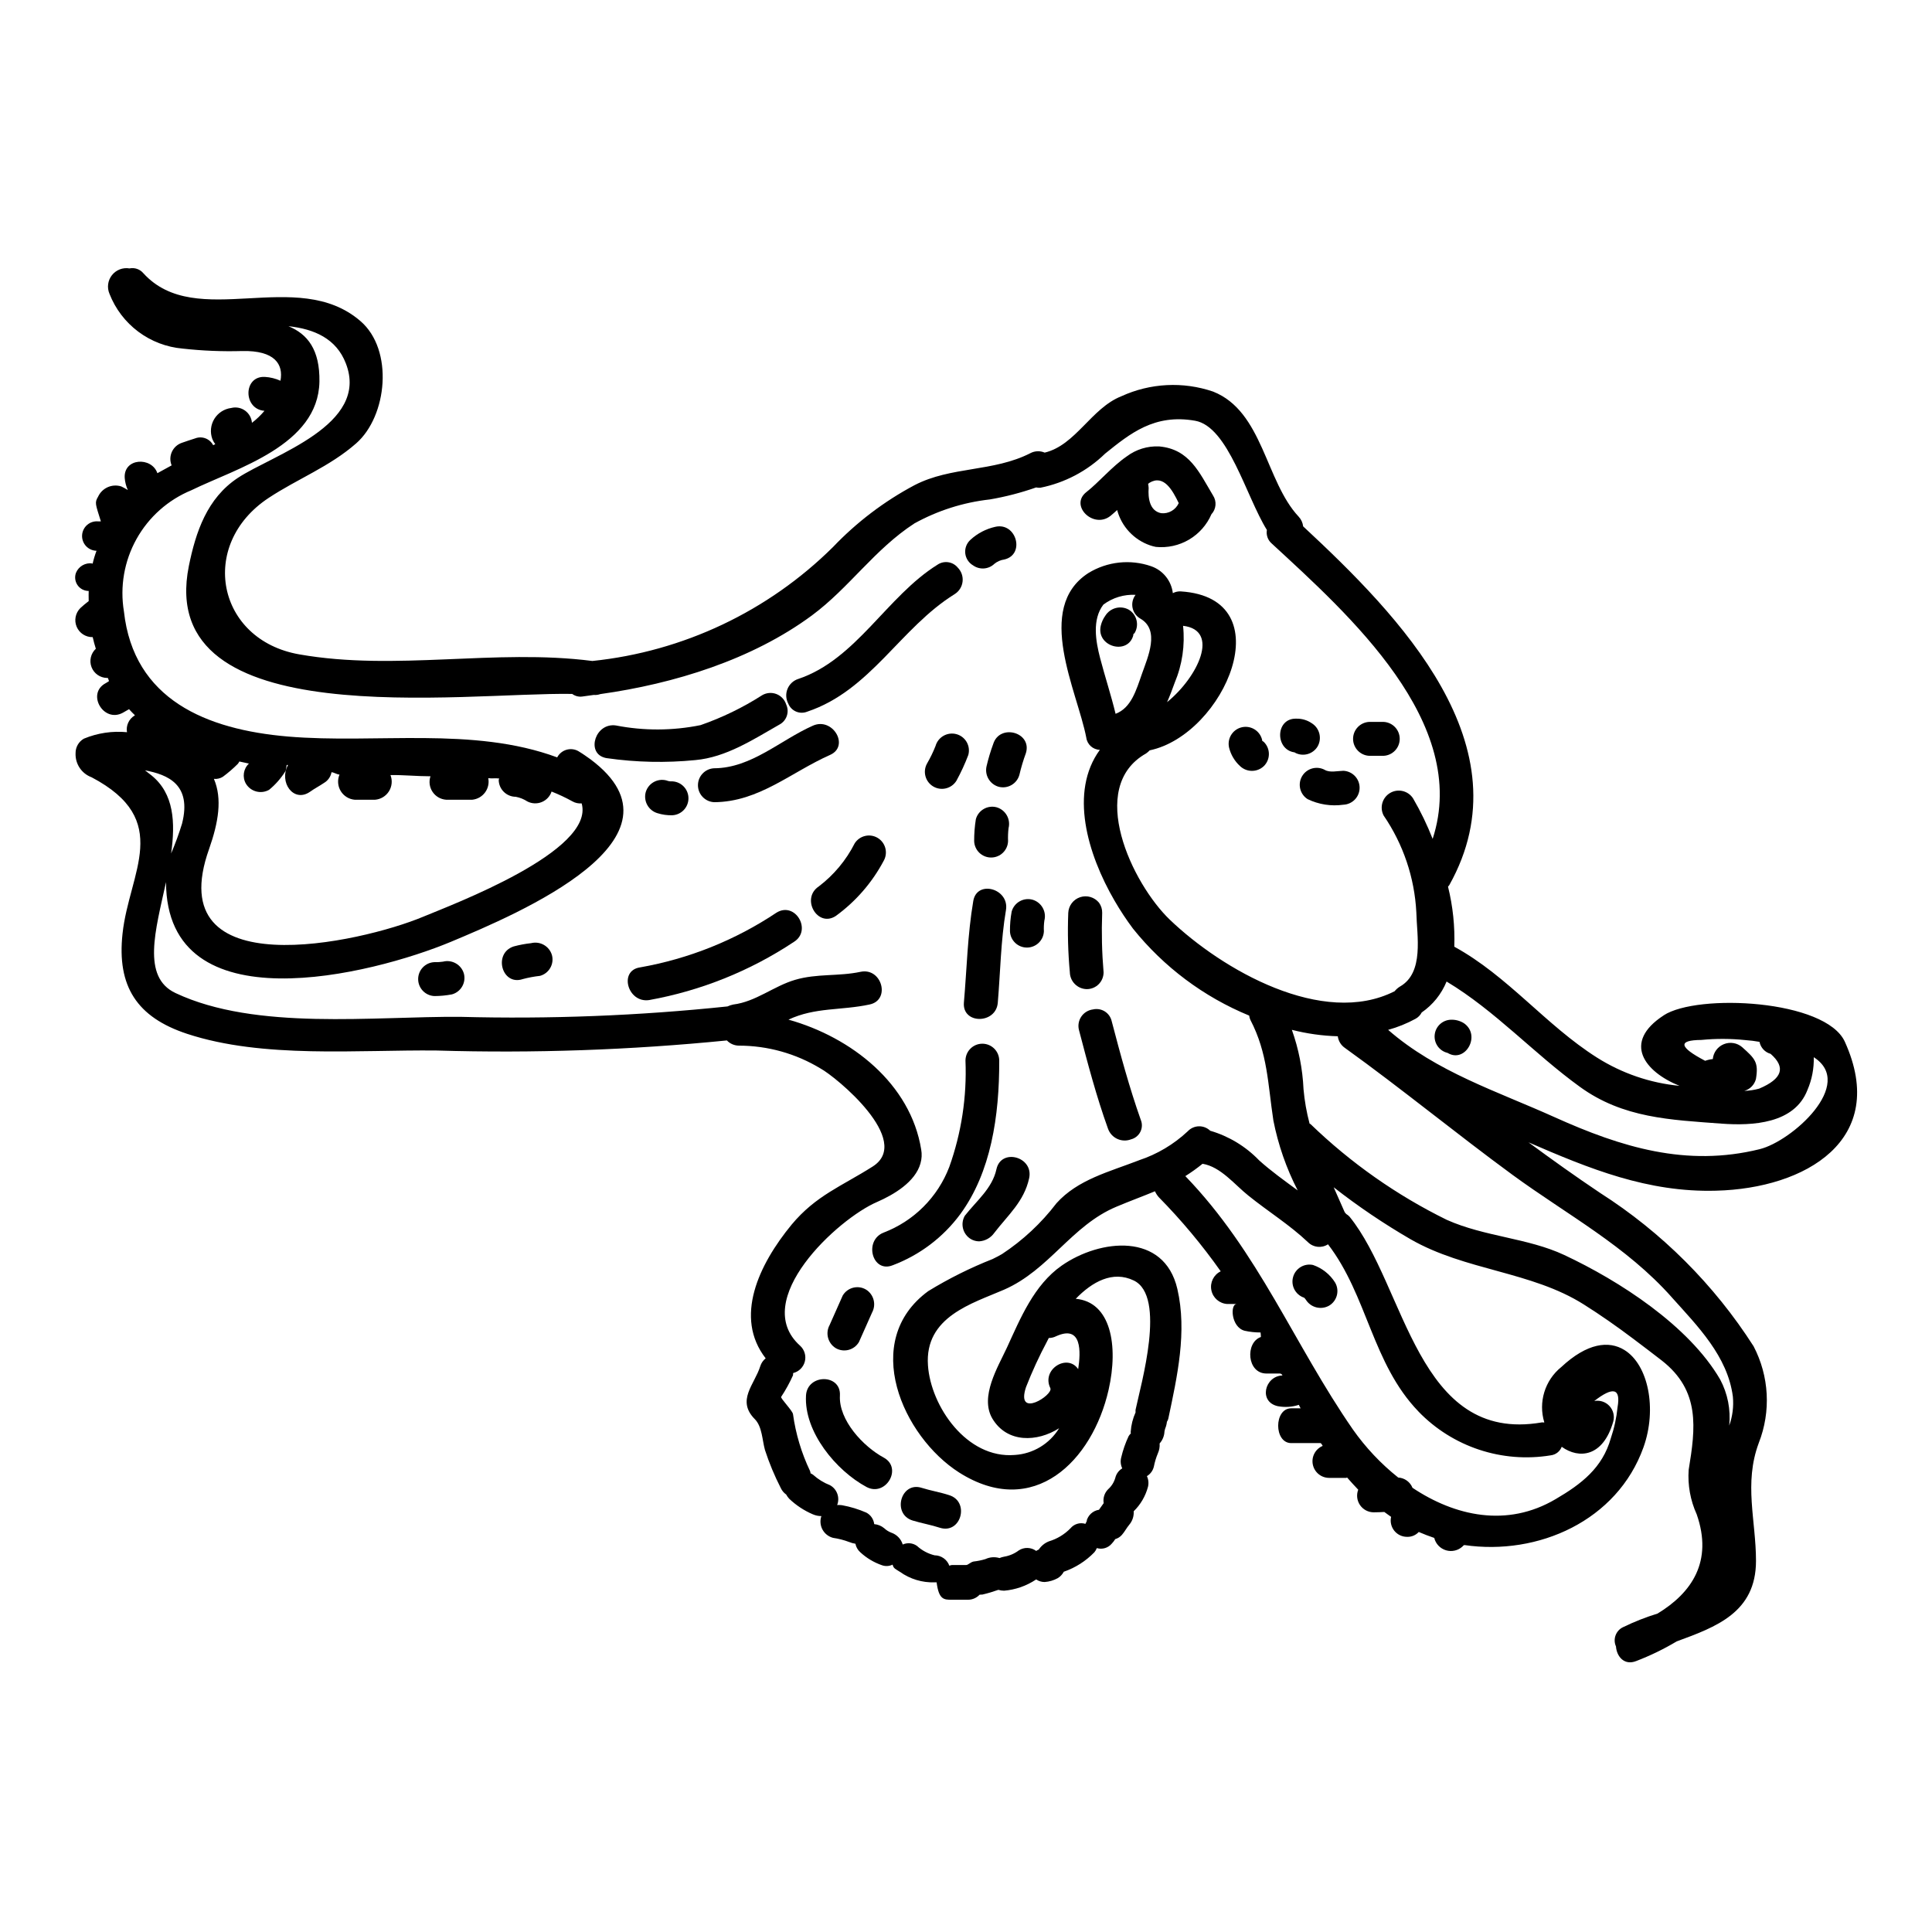
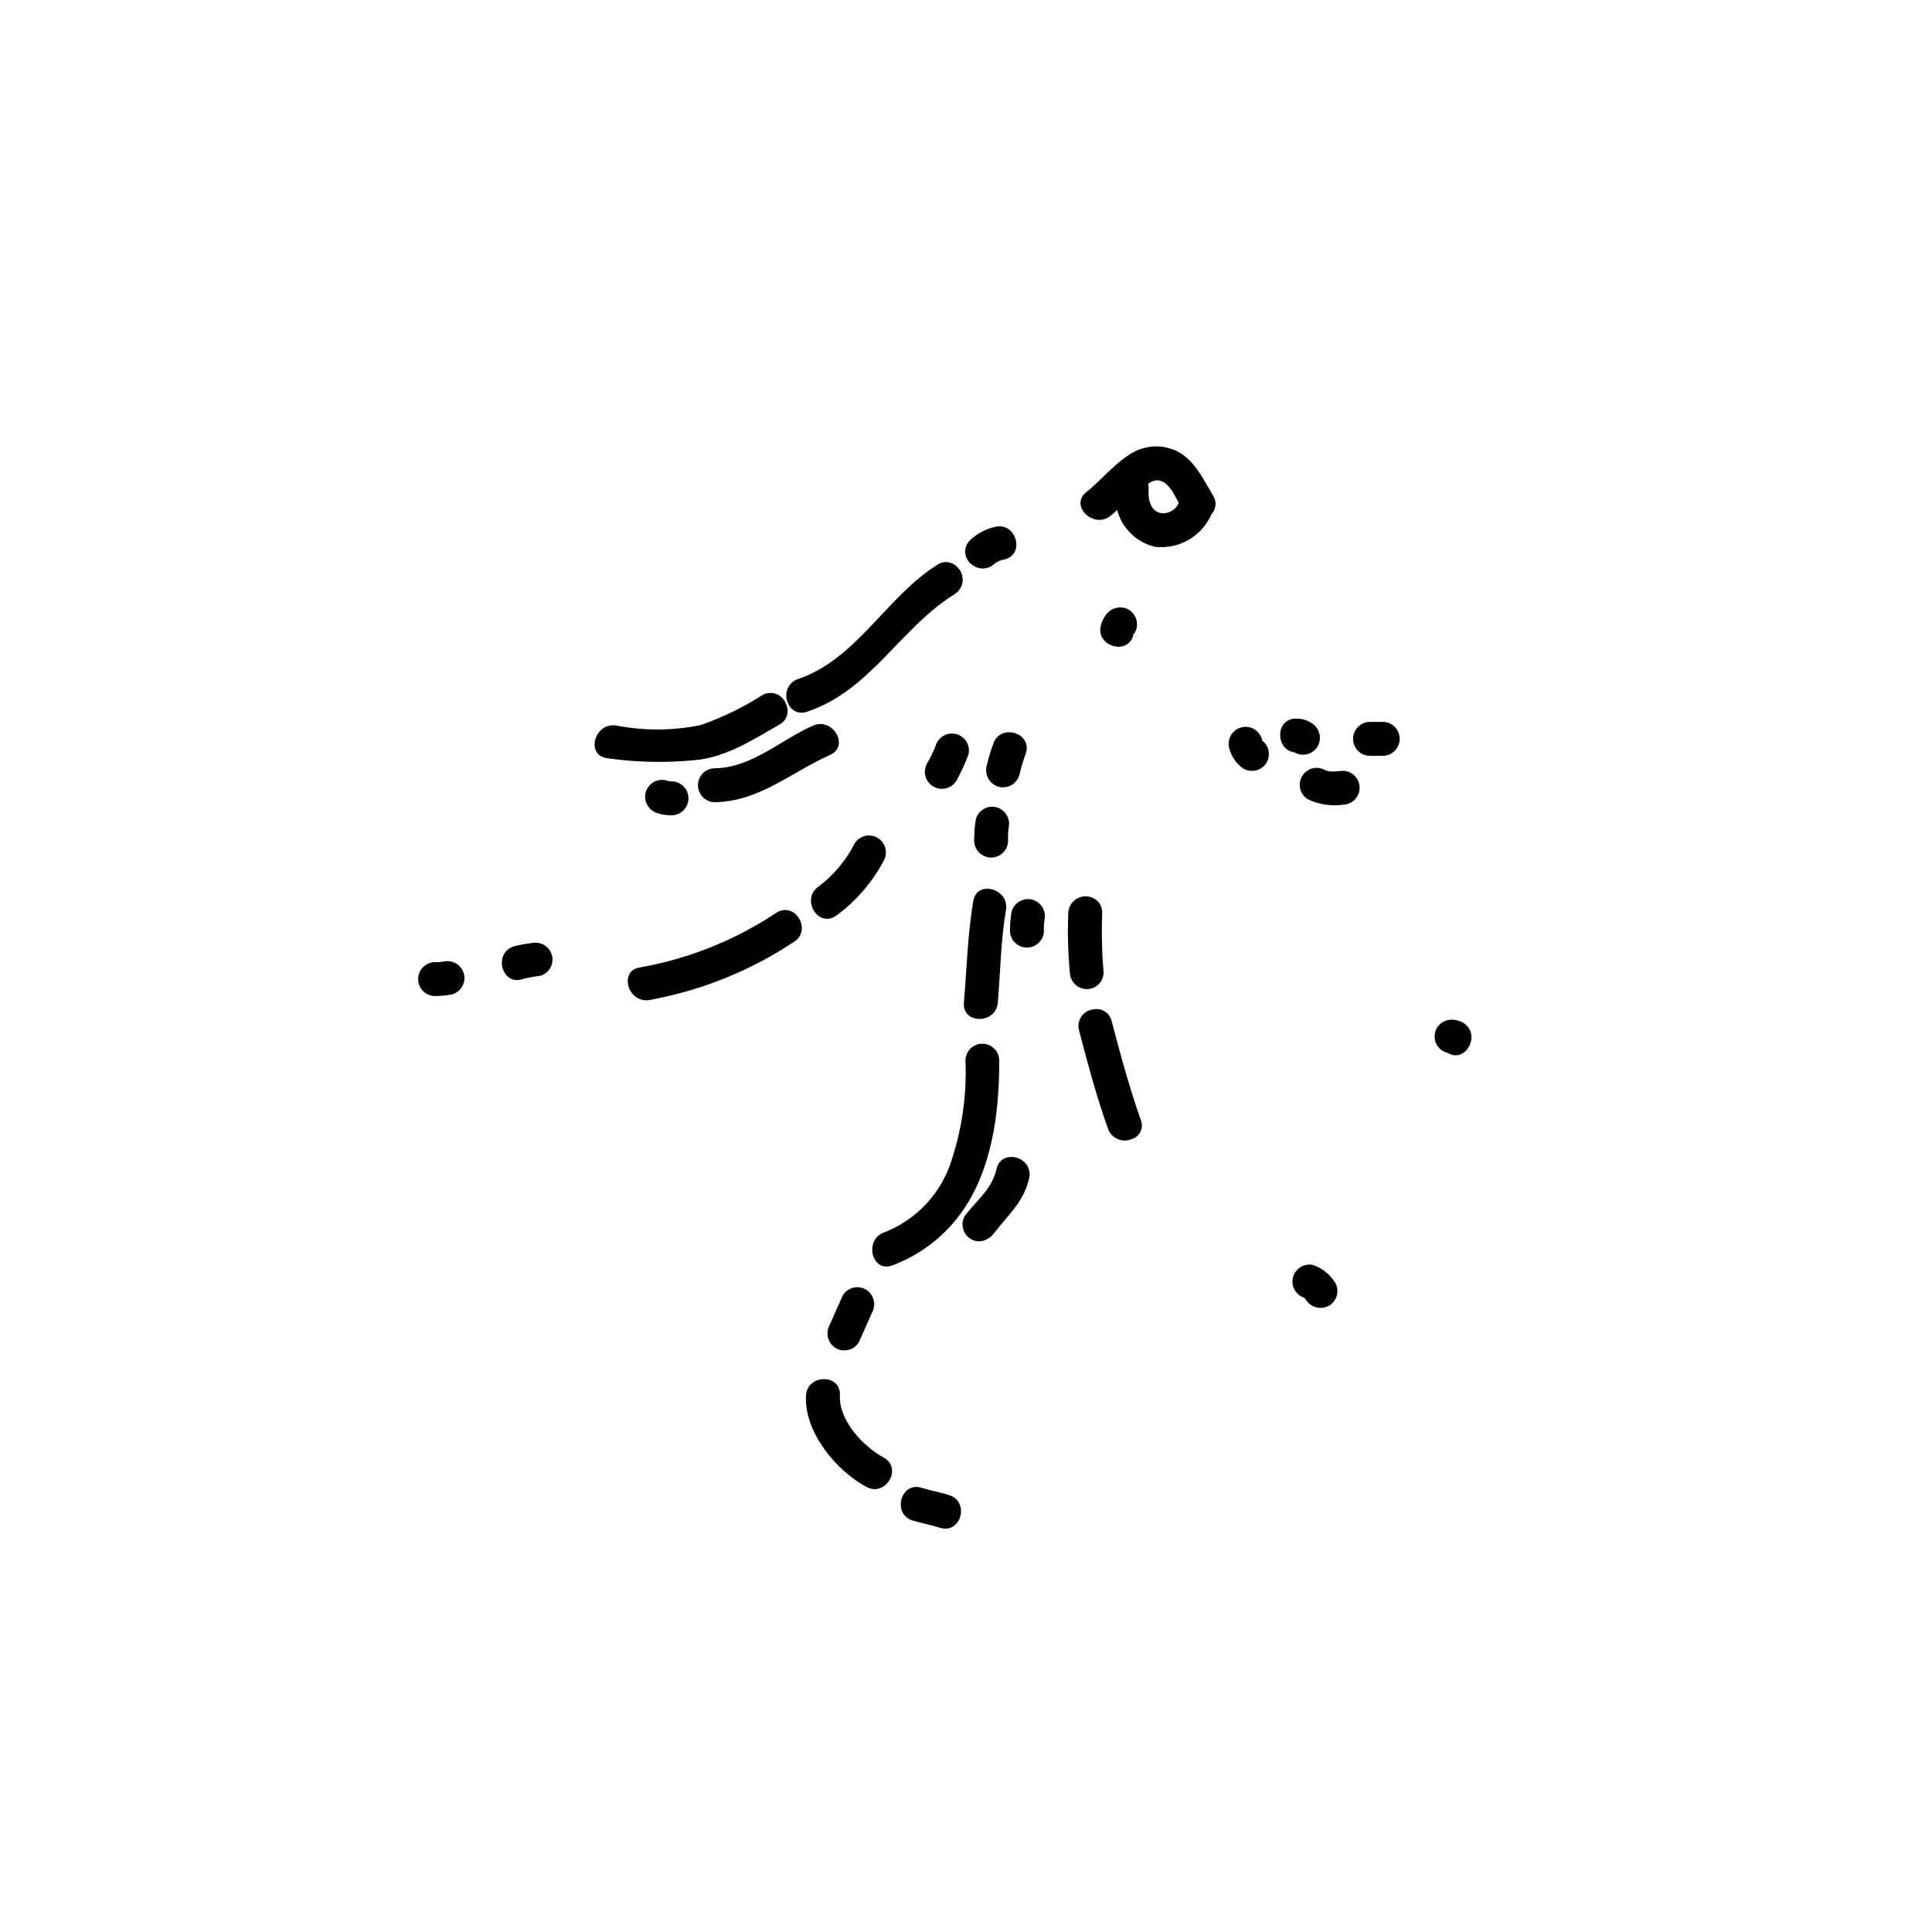
<svg xmlns="http://www.w3.org/2000/svg" fill="#000000" width="800px" height="800px" version="1.1" viewBox="144 144 512 512">
  <g>
    <path d="m438.26 280.74c0.602-0.508 1.199-1.012 1.797-1.574 1.168 4.371 4.434 7.879 8.711 9.355 0.512 0.18 1.039 0.32 1.574 0.418 3.051 0.297 6.121-0.379 8.762-1.934 2.641-1.559 4.723-3.914 5.941-6.727 1.273-1.363 1.445-3.422 0.414-4.981-3.688-6.176-6.269-12.262-14.246-12.988h0.004c-3.113-0.152-6.176 0.793-8.66 2.672-3.938 2.719-7.328 6.82-10.629 9.402-4.59 3.559 1.816 9.875 6.332 6.356zm10.371-8.805c3.781-2.254 6.086 1.969 7.746 5.394-0.812 1.805-2.691 2.883-4.656 2.672-3.09-0.598-3.504-4.059-3.316-6.691h-0.004c-0.02-0.371-0.066-0.738-0.137-1.105 0.148-0.07 0.227-0.16 0.367-0.254z" />
    <path d="m443.1 305.55c-2.16-1.176-4.863-0.469-6.176 1.613-0.566 0.789-0.973 1.68-1.199 2.625-1.336 5.625 7.328 8.023 8.66 2.398-0.23 0.09-0.137-0.047 0.324-0.461h-0.004c1.254-2.152 0.535-4.91-1.605-6.176z" />
    <path d="m438.62 414.66c-0.234-1.082-0.895-2.023-1.828-2.617-0.938-0.59-2.07-0.781-3.148-0.531-1.266 0.16-2.402 0.863-3.109 1.926-0.707 1.062-0.918 2.379-0.578 3.609 2.305 8.801 4.609 17.559 7.699 26.137v-0.004c0.434 1.18 1.32 2.133 2.465 2.652s2.445 0.555 3.617 0.105c1.074-0.277 1.977-1.004 2.469-1.992 0.496-0.992 0.539-2.148 0.113-3.168-3.031-8.559-5.391-17.316-7.699-26.117z" />
    <path d="m436.46 401.66c-0.445-5.234-0.566-10.492-0.371-15.746 0.023-0.957-0.266-1.895-0.828-2.672-1.199-1.484-3.191-2.078-5.004-1.48-1.812 0.594-3.07 2.246-3.156 4.152-0.207 5.254-0.066 10.512 0.418 15.746 0.051 2.449 2.023 4.422 4.473 4.469 1.188 0.008 2.328-0.461 3.168-1.301s1.309-1.98 1.301-3.168z" />
    <path d="m401.93 382.76c-1.52 8.941-1.703 17.93-2.488 26.961-0.461 5.762 8.527 5.719 8.984 0 0.691-8.203 0.789-16.453 2.168-24.566 0.926-5.668-7.695-8.066-8.664-2.394z" />
    <path d="m408.07 453.84c-1.105 5.117-5.301 8.387-8.391 12.355-1.234 2.152-0.516 4.898 1.613 6.176 0.66 0.383 1.406 0.586 2.168 0.598 1.605-0.09 3.078-0.902 4.008-2.211 3.644-4.746 7.93-8.344 9.266-14.52 1.246-5.672-7.418-8.066-8.664-2.398z" />
    <path d="m401.89 293.84c1.734 1.227 4.09 1.055 5.625-0.414 0.75-0.621 1.664-1.02 2.629-1.152 5.621-1.289 3.223-9.957-2.398-8.66h0.004c-2.465 0.551-4.742 1.746-6.594 3.461-0.992 0.906-1.496 2.234-1.352 3.57 0.148 1.336 0.922 2.523 2.086 3.195z" />
    <path d="m391.93 341.69c-0.633 1.605-1.387 3.164-2.258 4.656-1.191 2.144-0.453 4.848 1.664 6.086 2.117 1.242 4.836 0.562 6.125-1.523 1.207-2.199 2.258-4.477 3.148-6.824 0.32-1.148 0.168-2.383-0.422-3.422-0.594-1.035-1.574-1.797-2.727-2.106-2.391-0.641-4.852 0.754-5.531 3.133z" />
    <path d="m399.86 425.07c0.391 9.578-1.066 19.141-4.285 28.168-3.062 8.023-9.402 14.359-17.426 17.418-5.301 2.121-2.996 10.789 2.398 8.66 7.16-2.691 13.387-7.398 17.934-13.551 8.113-11.062 10.371-25.949 10.324-40.703-0.004-2.469-2.008-4.469-4.477-4.469-2.469 0.004-4.469 2.008-4.469 4.477z" />
    <path d="m385.85 546.95c2.398 0.734 4.883 1.152 7.281 1.938 5.578 1.703 7.93-6.957 2.398-8.66-2.398-0.789-4.883-1.18-7.281-1.938-5.531-1.758-7.926 6.949-2.398 8.66z" />
    <path d="m378.2 530.28c-5.391-2.906-11.984-9.91-11.613-16.457 0.324-5.809-8.66-5.762-8.988 0-0.551 9.633 7.973 19.914 16.043 24.246 5.106 2.703 9.629-5.035 4.559-7.789z" />
    <path d="m370.5 367.5c-2.273 4.484-5.535 8.395-9.543 11.434-4.793 3.223-0.277 11.02 4.562 7.789 5.309-3.867 9.66-8.895 12.727-14.707 1.133-2.125 0.383-4.769-1.699-5.988-2.082-1.215-4.754-0.562-6.047 1.473z" />
    <path d="m397.83 294.44c-1.32-1.621-3.66-1.961-5.391-0.785-13.461 8.391-21.527 25.125-36.922 30.285v-0.004c-1.285 0.422-2.316 1.391-2.824 2.644-0.508 1.25-0.434 2.664 0.195 3.859 0.375 0.957 1.117 1.723 2.062 2.129 0.941 0.406 2.008 0.418 2.961 0.035 16.828-5.625 24.617-22.172 39.09-31.16 1.16-0.727 1.93-1.941 2.09-3.305 0.16-1.359-0.301-2.719-1.262-3.699z" />
    <path d="m328.28 345.43c8.16-0.738 15.305-5.441 22.262-9.402 1.934-1.016 2.731-3.371 1.797-5.352-0.398-1.262-1.352-2.277-2.59-2.754-1.238-0.473-2.625-0.359-3.769 0.316-5.109 3.269-10.586 5.93-16.32 7.926-7.398 1.504-15.023 1.535-22.434 0.09-5.391-0.789-7.871 7.008-3.18 8.48v0.004c0.254 0.086 0.52 0.148 0.785 0.184 7.769 1.113 15.641 1.281 23.449 0.508z" />
    <path d="m349.8 385.85c-10.922 7.297-23.246 12.238-36.184 14.52-5.715 0.832-3.273 9.496 2.398 8.66 13.699-2.465 26.75-7.703 38.348-15.398 4.934-3.035 0.418-10.824-4.562-7.781z" />
-     <path d="m584.89 413.09c-11.062 7.191-5.027 14.957 4.195 18.668-7.789-0.746-15.289-3.32-21.898-7.508-13.598-8.621-23.555-21.574-37.785-29.363 0.188-5.356-0.371-10.707-1.66-15.906 0.094-0.184 0.23-0.227 0.324-0.395 20.699-36.922-13.383-71.535-38.719-95.094-0.109-0.945-0.512-1.832-1.156-2.535-8.848-9.402-9.492-27.98-22.723-33.188-7.957-2.707-16.652-2.262-24.293 1.242-7.973 3.148-12.121 12.988-20.324 14.938-1.215-0.527-2.609-0.477-3.781 0.141-9.816 5.023-21.02 3.457-30.699 8.48h-0.004c-8.039 4.277-15.336 9.816-21.621 16.41-17.188 17.039-39.688 27.688-63.762 30.188-25.812-3.316-52.086 2.754-77.668-1.75-21.848-3.824-26.871-29.039-8.16-41.438 7.746-5.117 16.137-8.266 23.223-14.473 8.266-7.238 10-24.797 1.148-32.406-16.824-14.562-43.512 2.719-57.523-12.676-0.898-1.078-2.316-1.574-3.691-1.289-1.758-0.301-3.543 0.387-4.648 1.789-1.105 1.402-1.355 3.297-0.652 4.941 1.559 3.992 4.199 7.465 7.629 10.031 3.434 2.566 7.512 4.121 11.781 4.488 5.231 0.582 10.5 0.797 15.762 0.645 8.621-0.184 10.969 3.5 10.141 7.871-1.309-0.586-2.715-0.934-4.148-1.016-5.762-0.277-5.762 8.578-0.09 8.988v0.004c-0.992 1.176-2.102 2.242-3.32 3.18-0.102-1.297-0.77-2.484-1.828-3.242-1.059-0.762-2.394-1.012-3.656-0.695-1.859 0.234-3.508 1.297-4.488 2.894-0.977 1.594-1.172 3.551-0.535 5.309 0.199 0.496 0.461 0.961 0.785 1.387l-0.555 0.277v-0.004c-0.902-1.734-2.969-2.512-4.793-1.797-1.152 0.371-2.301 0.738-3.457 1.152-1.188 0.391-2.164 1.258-2.684 2.394-0.523 1.137-0.551 2.441-0.07 3.598-1.289 0.691-2.535 1.387-3.777 2.074-1.523-4.426-8.988-4.055-8.66 1.246 0.086 1.117 0.367 2.207 0.832 3.223-0.566-0.355-1.148-0.68-1.754-0.965-2.438-0.766-5.062 0.398-6.133 2.719-0.969 1.613-0.688 1.938 0.738 6.547h-0.695c-1.055-0.105-2.109 0.223-2.918 0.914-0.809 0.691-1.301 1.68-1.363 2.738-0.062 1.062 0.312 2.102 1.031 2.883 0.723 0.777 1.73 1.23 2.793 1.254-0.438 1.152-0.789 2.336-1.059 3.539 0 0 0-0.184-0.047-0.184h-0.004c-1.836-0.262-3.617 0.754-4.328 2.469-0.398 1.062-0.266 2.254 0.355 3.207 0.621 0.949 1.66 1.547 2.793 1.609h0.215s-0.047 2.051 0 2.695c-0.77 0.582-1.508 1.199-2.215 1.855-1.305 1.297-1.688 3.262-0.969 4.957 0.723 1.695 2.402 2.777 4.246 2.738 0.23 1.062 0.508 2.023 0.832 3.082h-0.004c-1.336 1.234-1.789 3.164-1.141 4.863 0.652 1.703 2.273 2.84 4.094 2.871h0.184c0.137 0 0.227 0.598 0.367 0.832v-0.004c-0.297 0.211-0.605 0.402-0.922 0.578-5.117 2.754-0.555 10.594 4.562 7.824 0.555-0.324 1.105-0.625 1.66-0.949 0.508 0.551 1.016 1.113 1.574 1.621-0.047 0-0.09 0-0.09 0.051-1.527 0.91-2.336 2.672-2.031 4.426-3.887-0.375-7.805 0.215-11.414 1.707-1.391 0.789-2.238 2.273-2.211 3.871-0.121 2.816 1.594 5.387 4.238 6.363 21.668 11.414 9.957 25.125 8.207 41.438-1.523 13.969 3.824 22.172 17.102 26.551 20.141 6.637 45.312 4.191 66.145 4.426 25.668 0.77 51.359-0.125 76.914-2.672 0.828 0.871 1.977 1.367 3.18 1.379 7.621 0.004 15.098 2.094 21.617 6.047 4.102 2.211 24.664 19.129 13.828 25.996-8.203 5.211-15.023 7.652-21.48 15.398-8.711 10.602-15.305 24.57-6.867 35.426-0.672 0.535-1.172 1.258-1.43 2.078-1.52 4.883-6.406 9.055-1.43 14.055 1.938 1.969 1.938 5.535 2.672 8.16 1.129 3.473 2.535 6.848 4.199 10.094 0.32 0.684 0.812 1.27 1.426 1.707 0.215 0.398 0.48 0.77 0.789 1.105 1.832 1.75 3.965 3.156 6.297 4.148 0.711 0.305 1.48 0.465 2.254 0.461 0 0.094-0.09 0.137-0.09 0.23-0.324 1.152-0.172 2.387 0.418 3.426 0.594 1.039 1.578 1.797 2.731 2.106 1.465 0.211 2.902 0.582 4.289 1.105 0.531 0.219 1.09 0.375 1.66 0.461 0.172 0.875 0.625 1.668 1.289 2.258 1.676 1.551 3.652 2.727 5.812 3.461 0.906 0.305 1.895 0.238 2.754-0.184 0.23 1.059 0.832 1.18 1.938 1.914v-0.004c2.672 1.91 5.894 2.887 9.172 2.789h0.551c0.598 4.609 1.938 4.609 4.059 4.609h4.242c1.168 0.004 2.289-0.48 3.09-1.336 0.277-0.047 0.504 0 0.789-0.047h-0.004c1.418-0.336 2.82-0.754 4.191-1.242 0.496 0.148 1.008 0.227 1.523 0.227 3.016-0.258 5.918-1.27 8.434-2.949 0-0.023 0.023-0.047 0.051-0.047 0.664 0.457 1.453 0.699 2.258 0.695 1.211-0.086 2.391-0.43 3.457-1.016 0.684-0.41 1.238-1 1.613-1.707 3.07-1.059 5.852-2.828 8.109-5.164 0.277-0.328 0.496-0.703 0.648-1.105 1.438 0.434 2.996-0.031 3.961-1.18 0.348-0.367 0.656-0.77 0.922-1.199 0.68-0.191 1.289-0.578 1.754-1.109 0.738-0.832 1.242-1.844 1.938-2.672h-0.004c0.855-0.996 1.289-2.285 1.203-3.598 1.816-1.77 3.121-4 3.777-6.449 0.242-0.957 0.145-1.965-0.277-2.859 0.934-0.562 1.598-1.477 1.844-2.535 0.234-1.199 0.59-2.371 1.059-3.5 0.375-0.824 0.535-1.73 0.465-2.629 0.781-0.871 1.234-1.984 1.285-3.152 0.043-0.266 0.105-0.527 0.188-0.785 0.238-0.574 0.395-1.18 0.461-1.801 0.168-0.25 0.293-0.531 0.367-0.828 2.363-11.156 5.027-23.047 2.398-34.387-3.504-15.074-20.469-13.277-30.652-6.176-7.328 5.117-10.922 13.918-14.52 21.754-2.398 5.164-7.234 12.988-3.867 18.758 3.918 6.594 11.938 6.269 17.711 2.582l-0.004 0.004c-2.527 4.137-6.914 6.781-11.754 7.082-12.723 1.059-22.262-12.906-23.004-23.738-0.922-12.906 11.758-16.41 20.145-20.055 12.031-5.254 17.887-17.008 29.781-21.988 3.594-1.52 7.008-2.754 10.234-4.102v0.004c0.254 0.574 0.598 1.105 1.016 1.574 5.992 6.09 11.48 12.656 16.406 19.637-1.871 0.91-2.891 2.969-2.477 5.008 0.41 2.039 2.152 3.543 4.231 3.652h2.488c-1.793 0-1.52 6.129 2.078 7.086 1.391 0.312 2.812 0.465 4.238 0.461 0.051 0.398 0.082 0.797 0.09 1.199-4.191 1.43-3.731 9.68 1.477 9.68h3.414-0.004c0.359-0.043 0.703 0.168 0.828 0.508-4.746 0.184-6.402 7.055-1.18 8.16v-0.004c1.844 0.34 3.746 0.215 5.527-0.367 0.184 0.371 0.371 0.922 0.555 0.922h-2.582c-4.609 0-4.609 9.219 0 9.219h7.742c0.184 0 0.418 0.418 0.602 0.738h0.004c-1.934 0.809-3.031 2.859-2.629 4.914s2.191 3.547 4.285 3.566h4.574c0.094 0 0.141-0.094 0.23-0.094 0.969 1.105 1.938 2.168 2.949 3.227-0.523 1.355-0.344 2.879 0.477 4.078 0.82 1.195 2.176 1.914 3.629 1.914 0.969 0 1.891-0.043 2.809-0.09 0.598 0.414 1.18 0.875 1.797 1.289h0.004c-0.297 1.289 0.012 2.644 0.836 3.676 0.828 1.035 2.078 1.633 3.402 1.625 1.168 0.043 2.297-0.43 3.09-1.289 1.383 0.598 2.719 1.105 4.102 1.574 0.383 1.566 1.566 2.812 3.109 3.277 1.547 0.465 3.219 0.078 4.402-1.02 0.109-0.168 0.273-0.301 0.461-0.367 19.59 2.859 40.516-6.449 47.48-25.902 3.641-10.191 1.285-21.848-5.027-25.77-4.148-2.582-9.91-1.891-16.777 4.519v-0.004c-4.344 3.516-6.113 9.32-4.473 14.66-0.227 0.047-0.461-0.047-0.688 0-33.145 5.715-35.957-36.047-50.938-54.531-0.258-0.273-0.551-0.512-0.875-0.703-0.121-0.164-0.254-0.316-0.395-0.461l-2.926-6.625c6.465 5.059 13.273 9.66 20.375 13.777 14.52 8.344 31.992 8.48 45.914 17.285 4.328 2.719 8.801 5.852 13.09 9.082 2.578 1.938 5.117 3.871 7.559 5.762 10.281 8.023 8.941 17.934 7.144 28.945h-0.004c-0.289 4.051 0.438 8.113 2.121 11.809 4.379 12.535-1.34 20.832-10.371 26.316-3.129 0.965-6.18 2.164-9.125 3.598-1.926 0.898-2.766 3.18-1.891 5.117 0.184 2.672 2.211 5.117 5.348 3.871 3.723-1.426 7.316-3.168 10.738-5.211 10.418-3.824 21.02-7.652 21.02-21.34 0-10.695-3.269-20.512 0.738-31.25v-0.004c3.273-8.34 2.769-17.688-1.379-25.625-10.461-16.344-24.348-30.215-40.703-40.656-6.406-4.289-12.723-8.805-18.945-13.383 16.176 7.012 31.617 13.324 49.734 12.816 23.645-0.598 45.863-13.461 34.109-39.453-5.066-11.203-39.086-12.863-48.027-7.012zm10 6.504c3.879-0.379 7.785-0.363 11.66 0.043 1.254 0.086 2.5 0.242 3.738 0.465 0.297 1.531 1.441 2.766 2.945 3.18 4.106 3.594 3.09 6.637-3.043 9.219-1.281 0.352-2.602 0.551-3.934 0.598 1.516-0.426 2.691-1.625 3.086-3.148 0.738-4.43-0.227-5.394-3.641-8.434v-0.004c-1.34-1.156-3.215-1.465-4.856-0.801-1.641 0.664-2.773 2.188-2.934 3.949-0.691 0.07-1.375 0.227-2.027 0.461-6.957-3.641-7.309-5.484-0.996-5.527zm-412.46-71.449c6.039 1.148 12.445 3.731 9.82 14.102v0.004c-0.824 2.691-1.793 5.336-2.902 7.926 1.152-8.203 0.789-15.855-5.207-20.695-0.645-0.508-1.203-0.922-1.711-1.336zm239.92 163.74c0.879 1.75-9.266 8.297-6.449-0.277v0.004c1.629-4.176 3.508-8.25 5.621-12.203l0.418-0.828c0.672 0.004 1.336-0.156 1.934-0.461 6.914-3.148 6.547 4.195 5.856 8.715-2.856-4.227-9.82 0.062-7.375 5.039zm23.461-60.383c-7.836 3.043-16.18 5.07-21.848 11.383h0.004c-4.019 5.266-8.898 9.816-14.43 13.461-0.789 0.461-1.609 0.875-2.441 1.289v0.004c-5.938 2.34-11.66 5.191-17.102 8.523-18.07 13.23-6.777 38.539 8.203 48.078 19.73 12.492 35.309-3.043 39.598-21.941 2.672-11.809 0.555-23.277-8.711-24.105 4.328-4.473 9.773-7.562 15.395-4.84 8.66 4.195 1.891 27.426 0.461 34.242-0.023 0.23-0.023 0.465 0 0.695-0.73 1.613-1.168 3.348-1.289 5.113-0.047 0.184 0.043 0.324 0.043 0.461-0.234 0.215-0.438 0.465-0.598 0.738-0.852 1.816-1.512 3.719-1.969 5.672-0.246 0.953-0.148 1.969 0.281 2.856-0.934 0.562-1.598 1.477-1.848 2.535-0.336 1.156-0.988 2.195-1.887 2.996-0.973 0.965-1.41 2.34-1.184 3.688-0.418 0.598-0.832 1.18-1.246 1.75v0.004c-1.637 0.25-2.949 1.477-3.32 3.09 0.094-0.137 0.23-0.281 0.371-0.461-0.266 0.336-0.484 0.707-0.645 1.105-1.438-0.449-3.004 0.02-3.965 1.18-1.578 1.621-3.547 2.809-5.715 3.457-1.094 0.43-2.027 1.188-2.676 2.168-0.246 0.094-0.477 0.219-0.688 0.371-1.359-1-3.191-1.055-4.609-0.145-1.137 0.859-2.469 1.43-3.875 1.664-0.426 0.074-0.844 0.199-1.242 0.367-1.238-0.367-2.566-0.27-3.734 0.277-1.027 0.312-2.082 0.527-3.152 0.645-0.832 0.184-1.43 0.922-1.938 0.922h-3.777c-0.234 0.031-0.469 0.094-0.691 0.184-0.598-1.648-2.16-2.746-3.914-2.754-1.738-0.426-3.34-1.281-4.66-2.488-1.102-0.793-2.543-0.934-3.781-0.371-0.445-1.477-1.578-2.652-3.043-3.148-0.684-0.262-1.309-0.652-1.84-1.152-0.758-0.637-1.691-1.023-2.672-1.105-0.152-1.293-0.926-2.43-2.074-3.043-2.07-0.906-4.234-1.566-6.457-1.969-0.426-0.062-0.859-0.078-1.289-0.047 0.77-1.977-0.035-4.223-1.891-5.254-1.645-0.641-3.16-1.574-4.473-2.754-0.207-0.164-0.441-0.297-0.688-0.395-0.016-0.215-0.062-0.422-0.137-0.621-2.273-4.762-3.797-9.848-4.516-15.074-0.137-0.922-3.316-4.148-3.148-4.562v0.004c1.203-1.82 2.254-3.731 3.148-5.719 0.043-0.227 0-0.367 0.043-0.598v-0.004c1.516-0.371 2.707-1.547 3.094-3.062 0.387-1.512-0.094-3.117-1.246-4.172-13.461-12.031 9.953-33.648 20.422-38.121 4.328-1.895 10.098-5.254 11.477-10.234l-0.004 0.004c0.34-1.184 0.406-2.43 0.188-3.641-2.812-17.473-18.531-29.781-35.172-34.434 7.055-3.32 14.012-2.398 21.484-4.012 5.668-1.18 3.269-9.863-2.398-8.66-5.809 1.242-11.523 0.414-17.32 2.121-5.668 1.656-10.414 5.805-16.41 6.547-0.523 0.105-1.035 0.277-1.52 0.504-23.5 2.469-47.137 3.387-70.758 2.758-22.906-0.184-54.207 3.734-75.5-6.297-9.055-4.242-5.301-16.688-2.535-29.41 0.09 38.352 54.805 24.43 75.41 15.859 18.207-7.609 65.129-27.473 37.062-48.414-0.926-0.645-1.848-1.336-2.906-1.969-0.957-0.656-2.152-0.871-3.281-0.59s-2.082 1.031-2.621 2.062c-22.309-8.266-48.078-3.543-71.402-5.531-21.57-1.844-40.84-9.773-43.418-33.141-1.094-6.59 0.078-13.355 3.328-19.191 3.246-5.836 8.379-10.398 14.555-12.938 11.98-5.852 33.602-11.844 33.926-28.762 0.137-8.531-3.18-12.629-8.207-14.703 6.82 0.734 12.68 3.269 15.211 9.863 6.359 16.363-19.266 24.152-28.625 30.332-8.16 5.391-11.156 14.336-12.988 23.367-9.055 45.035 72.922 33.375 101.59 33.883v-0.004c0.777 0.582 1.754 0.832 2.719 0.691l2.996-0.418v0.004c0.594 0.047 1.188-0.031 1.75-0.23 19.637-2.754 40.195-9.129 56.055-20.836 9.906-7.328 16.59-17.516 27.16-24.383h-0.004c6.184-3.418 12.984-5.582 20.008-6.363 4.168-0.711 8.27-1.777 12.262-3.18 0.359 0.074 0.727 0.102 1.098 0.086 6.484-1.297 12.453-4.438 17.191-9.051 6.594-5.301 13.043-10.605 23.832-8.711 8.801 1.52 13.504 20.051 19.035 28.945-0.234 1.344 0.254 2.711 1.289 3.598 20.328 18.758 52.688 47.477 42.641 78.27v-0.004c-1.457-3.707-3.191-7.297-5.195-10.738-1.316-2.023-3.988-2.652-6.07-1.434-2.082 1.219-2.84 3.856-1.719 5.992 5.191 7.586 8.188 16.453 8.66 25.633 0.137 6.223 2.121 15.996-4.328 19.68h-0.004c-0.543 0.328-1.027 0.754-1.43 1.25-19.039 9.633-45.68-5.672-59.551-18.949-10.004-9.586-22.176-35.121-6.316-44.062 0.352-0.242 0.676-0.52 0.969-0.832 19.82-4.148 35.492-40.332 8.297-42.117-0.75-0.055-1.504 0.105-2.164 0.461-0.391-3.289-2.629-6.066-5.762-7.141-5.523-1.91-11.609-1.25-16.598 1.797-14.434 9.297-2.938 31.34-0.578 43.633 0.242 1.816 1.77 3.188 3.598 3.231-8.113 11.109-3.367 27.516 3.938 40.059v-0.004c1.469 2.535 3.086 4.984 4.84 7.328 8.152 10.16 18.746 18.09 30.793 23.047 0.047 0.398 0.156 0.789 0.324 1.152 4.609 8.848 4.609 16.965 6.082 26.594l-0.004 0.004c1.27 6.465 3.445 12.719 6.457 18.578-3.504-2.582-7.008-5.074-10.234-7.973v-0.004c-3.559-3.695-8.027-6.398-12.953-7.836-0.805-0.777-1.883-1.199-3-1.176-1.117 0.027-2.18 0.5-2.945 1.312-3.707 3.481-8.129 6.106-12.957 7.699zm-245.12-101.09c0.824 0.078 1.656-0.113 2.359-0.551 1.406-1.039 2.731-2.18 3.965-3.414 0.168-0.195 0.305-0.414 0.418-0.645 0.832 0.184 1.656 0.371 2.535 0.555-1.48 1.379-1.805 3.598-0.789 5.344 1.273 2.106 3.984 2.82 6.129 1.613 1.703-1.395 3.164-3.062 4.328-4.93 0.23-0.324 0.277-1.656 0.371-1.656h0.324c-2.492 4.609 1.477 10.047 5.762 7.144 1.289-0.922 2.535-1.547 3.824-2.422 1.02-0.613 1.727-1.633 1.938-2.801 0.688 0.043 1.383 0.578 2.117 0.625-0.594 1.426-0.473 3.051 0.328 4.371 0.805 1.32 2.191 2.172 3.731 2.297h5.344c1.52-0.117 2.891-0.949 3.703-2.238 0.809-1.289 0.957-2.887 0.402-4.305 3.504-0.047 7.051 0.324 10.602 0.324v-0.004c-0.469 1.391-0.266 2.918 0.551 4.133 0.812 1.219 2.148 1.988 3.609 2.086h6.914c1.348-0.137 2.574-0.832 3.383-1.922 0.809-1.086 1.117-2.465 0.859-3.793 0.969 0.137 1.938-0.047 2.906 0.09-0.047 0.184-0.137 0.23-0.137 0.418h-0.004c0.062 2.453 2.062 4.414 4.516 4.426 1.102 0.207 2.152 0.629 3.09 1.242 1.184 0.605 2.574 0.664 3.805 0.156 1.234-0.504 2.184-1.52 2.602-2.785 1.883 0.742 3.715 1.602 5.488 2.582 0.75 0.434 1.621 0.629 2.484 0.555 3.594 12.629-34.156 26.766-42.035 30.051-16.414 6.867-69.879 18.852-56.68-18.023 2.453-7.004 3.516-13.227 1.258-18.523zm245.54-42.457c5.211 3.043 1.969 10.141 0.418 14.562-1.551 4.426-2.859 9.082-7.008 10.652-1.199-4.981-2.812-9.84-4.106-14.801-1.148-4.426-2.164-10.188 0.879-14.148 2.453-1.832 5.469-2.746 8.527-2.582-0.758 0.98-1.047 2.242-0.801 3.453 0.25 1.215 1.012 2.258 2.09 2.863zm11.293 1.891c9.84 1.152 3.969 13.551-4.238 20.234 0.738-1.66 1.383-3.367 2.027-5.164 1.996-4.754 2.758-9.941 2.211-15.07zm62.371 208.21c9.07 9.402 22.184 13.746 35.078 11.621 1.312-0.156 2.43-1.027 2.898-2.262 4.609 3.316 10.973 2.672 13.645-6.641h0.004c0.414-1.457 0.047-3.027-0.98-4.148-1.023-1.121-2.559-1.629-4.047-1.34 4.981-3.871 7.055-3.414 6.18 1.613-0.281 2.824-0.887 5.606-1.801 8.293-2.211 7.793-7.746 12.078-14.609 16.09-12.863 7.606-26.691 4.516-37.938-3-0.625-1.562-2.098-2.621-3.781-2.715-4.598-3.66-8.648-7.957-12.031-12.766-15.625-22.59-24.934-46.973-44.387-67.117 1.586-0.996 3.109-2.09 4.562-3.269 4.84 0.789 8.531 5.578 12.203 8.48 5.207 4.191 10.875 7.695 15.742 12.309 1.418 1.41 3.625 1.641 5.301 0.551 10.453 13.598 11.695 31.574 23.961 44.293zm67.156-30.238c6.777 7.562 14.801 15.578 16.18 26.32v0.004c0.242 2.59-0.086 5.203-0.969 7.648 0.426-4.215-0.406-8.461-2.394-12.199-8.297-14.289-26.766-26.18-41.328-33.004-9.633-4.516-21.109-4.836-31.113-9.309h-0.004c-13.293-6.531-25.488-15.102-36.137-25.398-0.09-0.047-0.137-0.047-0.23-0.09-0.797-2.992-1.336-6.047-1.609-9.129-0.242-5.375-1.281-10.68-3.09-15.746 3.981 1.016 8.062 1.59 12.168 1.707 0.16 1.25 0.848 2.375 1.891 3.09 15.07 10.832 29.453 22.676 44.434 33.648 14.5 10.602 30.078 18.805 42.203 32.453zm23.277-39.273c-19.406 4.793-36.645-0.508-54.344-8.48-15.207-6.867-31.344-11.984-44.109-23.141h-0.004c2.531-0.699 4.977-1.688 7.281-2.945 0.691-0.383 1.254-0.961 1.613-1.664 2.953-2.031 5.242-4.883 6.594-8.199 12.906 7.742 23.141 19.082 35.305 27.887 11.477 8.344 24.062 8.758 37.57 9.773 8.203 0.598 19.312 0.043 22.77-8.941v-0.004c1.176-2.731 1.742-5.688 1.664-8.66 11.152 7.129-5.828 22.297-14.34 24.371z" />
    <path d="m284.73 393.95c-1.555 0.168-3.094 0.461-4.606 0.867-5.481 1.801-3.148 10.484 2.391 8.66l-0.004-0.004c1.512-0.402 3.055-0.691 4.609-0.863 2.387-0.66 3.793-3.121 3.148-5.512-0.699-2.367-3.144-3.754-5.539-3.148z" />
    <path d="m261.39 398.85c-0.746 0.113-1.504 0.156-2.262 0.129-2.41 0.098-4.312 2.082-4.312 4.492 0 2.414 1.902 4.394 4.312 4.496 1.562-0.004 3.117-0.156 4.652-0.449 2.391-0.664 3.797-3.133 3.148-5.531-0.699-2.367-3.148-3.754-5.539-3.137z" />
    <path d="m408.12 357.94c-2.391-0.641-4.852 0.766-5.508 3.148-0.309 1.918-0.457 3.859-0.449 5.805 0.07 2.43 2.062 4.359 4.492 4.359 2.43 0 4.422-1.93 4.492-4.359-0.047-1.141-0.004-2.281 0.129-3.414 0.609-2.394-0.785-4.84-3.156-5.539z" />
    <path d="m407.2 341.2c-0.695 1.883-1.27 3.809-1.73 5.762-0.605 2.391 0.785 4.832 3.148 5.531 2.398 0.648 4.867-0.758 5.531-3.148 0.457-1.957 1.035-3.879 1.727-5.766 1.691-5.547-6.984-7.906-8.676-2.379z" />
    <path d="m469.72 342.14c0.465 1.867 1.465 3.559 2.883 4.863 1.773 1.711 4.582 1.711 6.352 0 1.75-1.758 1.75-4.598 0-6.356-0.859-0.727-0.207 0.301-0.57-0.898-0.734-2.301-3.152-3.609-5.481-2.969-2.324 0.645-3.731 3.008-3.184 5.359z" />
    <path d="m490.53 355.78c2.941 1.418 6.234 1.934 9.469 1.48 2.41-0.102 4.312-2.082 4.312-4.496 0-2.41-1.902-4.394-4.312-4.496-1.531 0.027-3.586 0.562-4.934-0.25h0.004c-2.133-1.141-4.785-0.391-6.008 1.695-1.219 2.09-0.57 4.766 1.469 6.066z" />
    <path d="m417.63 382.43c-2.398-0.652-4.867 0.758-5.531 3.148-0.316 1.723-0.465 3.473-0.449 5.227 0.102 2.41 2.086 4.309 4.496 4.309 2.41 0 4.394-1.898 4.496-4.309-0.047-0.949-0.008-1.898 0.125-2.84 0.621-2.391-0.77-4.84-3.137-5.535z" />
    <path d="m365.48 501.27c2.144 1.246 4.891 0.523 6.148-1.613l3.461-7.777-0.004-0.004c1.195-2.148 0.484-4.859-1.613-6.144-2.141-1.25-4.891-0.531-6.148 1.609l-3.457 7.781h0.004c-1.195 2.148-0.484 4.859 1.609 6.148z" />
    <path d="m491.96 479.23c-2.332-0.5-4.648 0.902-5.281 3.203-0.637 2.297 0.633 4.691 2.891 5.457 0.109 0.031 0.34 0.34 0.48 0.527 1.289 2.094 4 2.805 6.152 1.609 2.141-1.254 2.863-4.008 1.609-6.148-1.363-2.172-3.43-3.812-5.852-4.648z" />
    <path d="m531.92 415.14c-1.027-0.633-2.219-0.949-3.426-0.902-2.231 0.074-4.066 1.785-4.289 4.008-0.223 2.223 1.234 4.269 3.41 4.781 4.723 2.863 8.992-4.703 4.305-7.887z" />
    <path d="m487.59 343.43-0.539-0.035c2.144 1.246 4.891 0.523 6.148-1.613 1.203-2.148 0.492-4.867-1.613-6.148-1.18-0.793-2.574-1.207-3.996-1.18-5.797-0.227-5.777 8.766 0 8.977z" />
    <path d="m506.89 344.3h3.742c2.41-0.102 4.309-2.086 4.309-4.496 0-2.41-1.898-4.394-4.309-4.496h-3.742c-2.41 0.102-4.312 2.086-4.312 4.496 0 2.41 1.902 4.394 4.312 4.496z" />
    <path d="m320.64 350.83c-2.394-0.648-4.867 0.758-5.531 3.152-0.613 2.391 0.781 4.836 3.148 5.527 1.258 0.391 2.566 0.574 3.883 0.543 2.41-0.102 4.309-2.082 4.309-4.492 0-2.414-1.898-4.394-4.309-4.496-0.512 0.043-1.027-0.039-1.5-0.234z" />
    <path d="m333.27 356.59c11.859-0.078 20.367-7.945 30.699-12.523 5.289-2.344 0.711-10.09-4.539-7.758-8.625 3.82-16.293 11.23-26.156 11.293l0.004-0.004c-2.406 0.098-4.312 2.082-4.312 4.492-0.004 2.41 1.898 4.394 4.305 4.5z" />
  </g>
</svg>